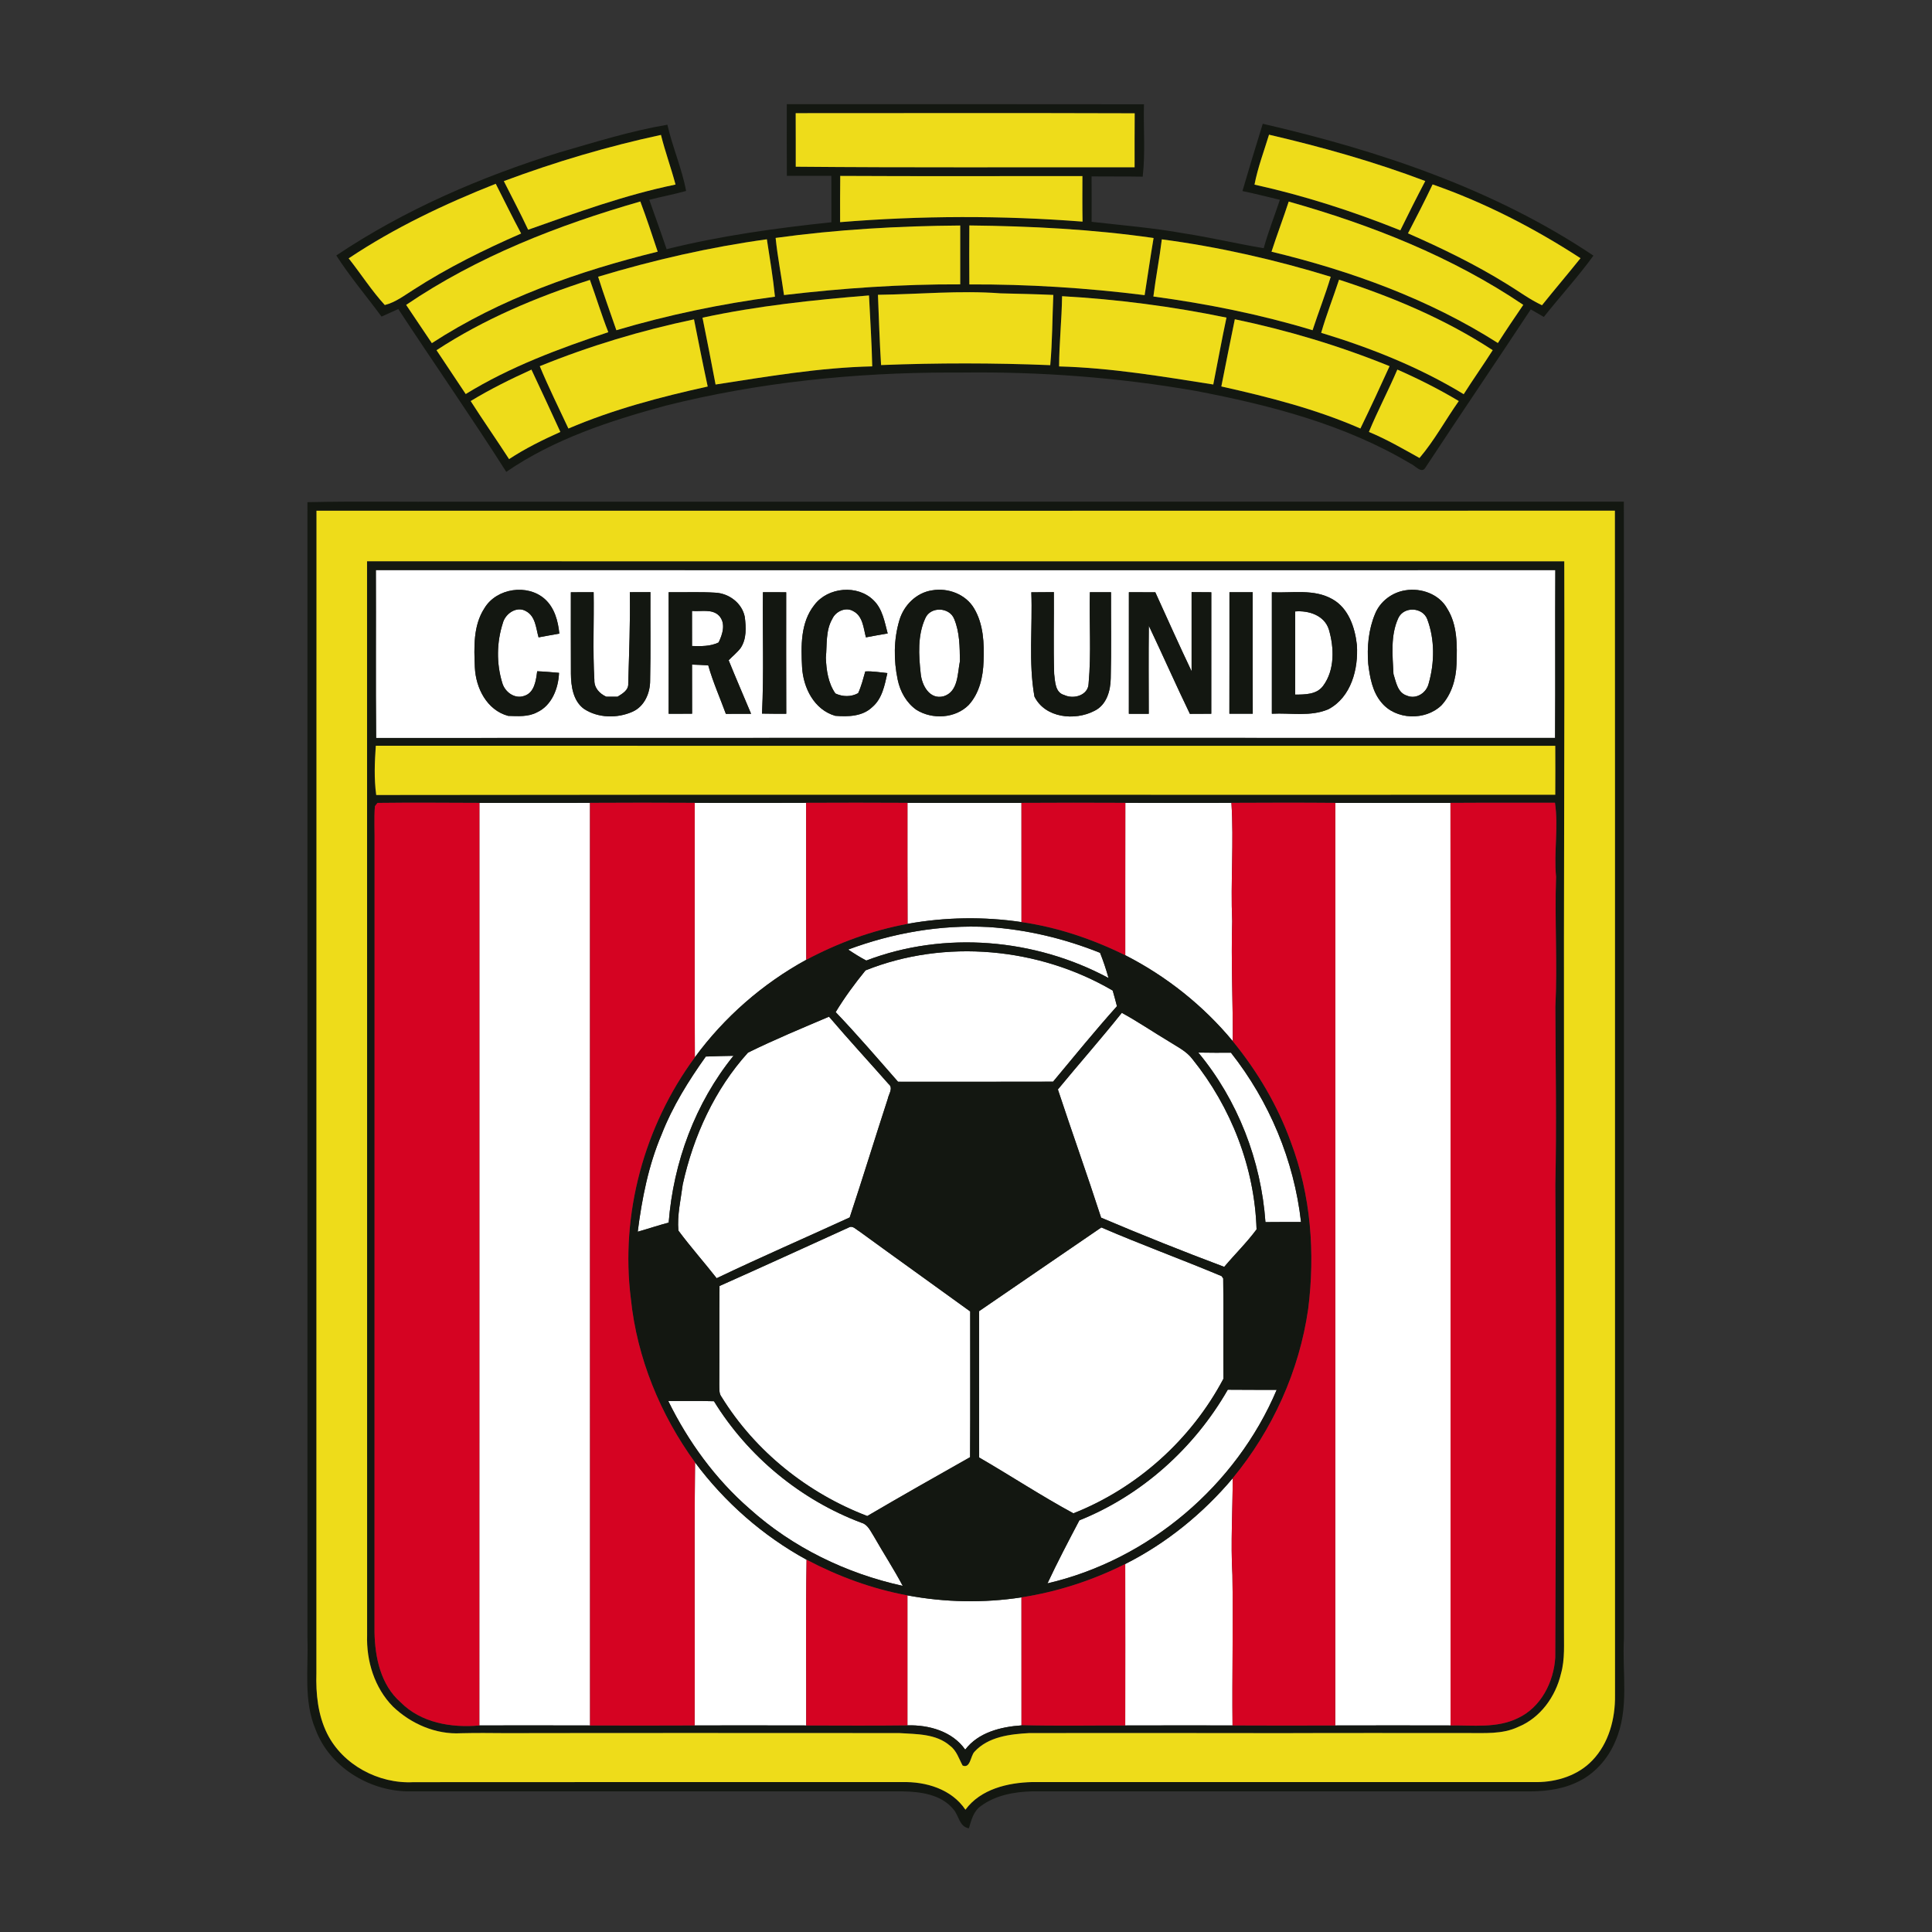
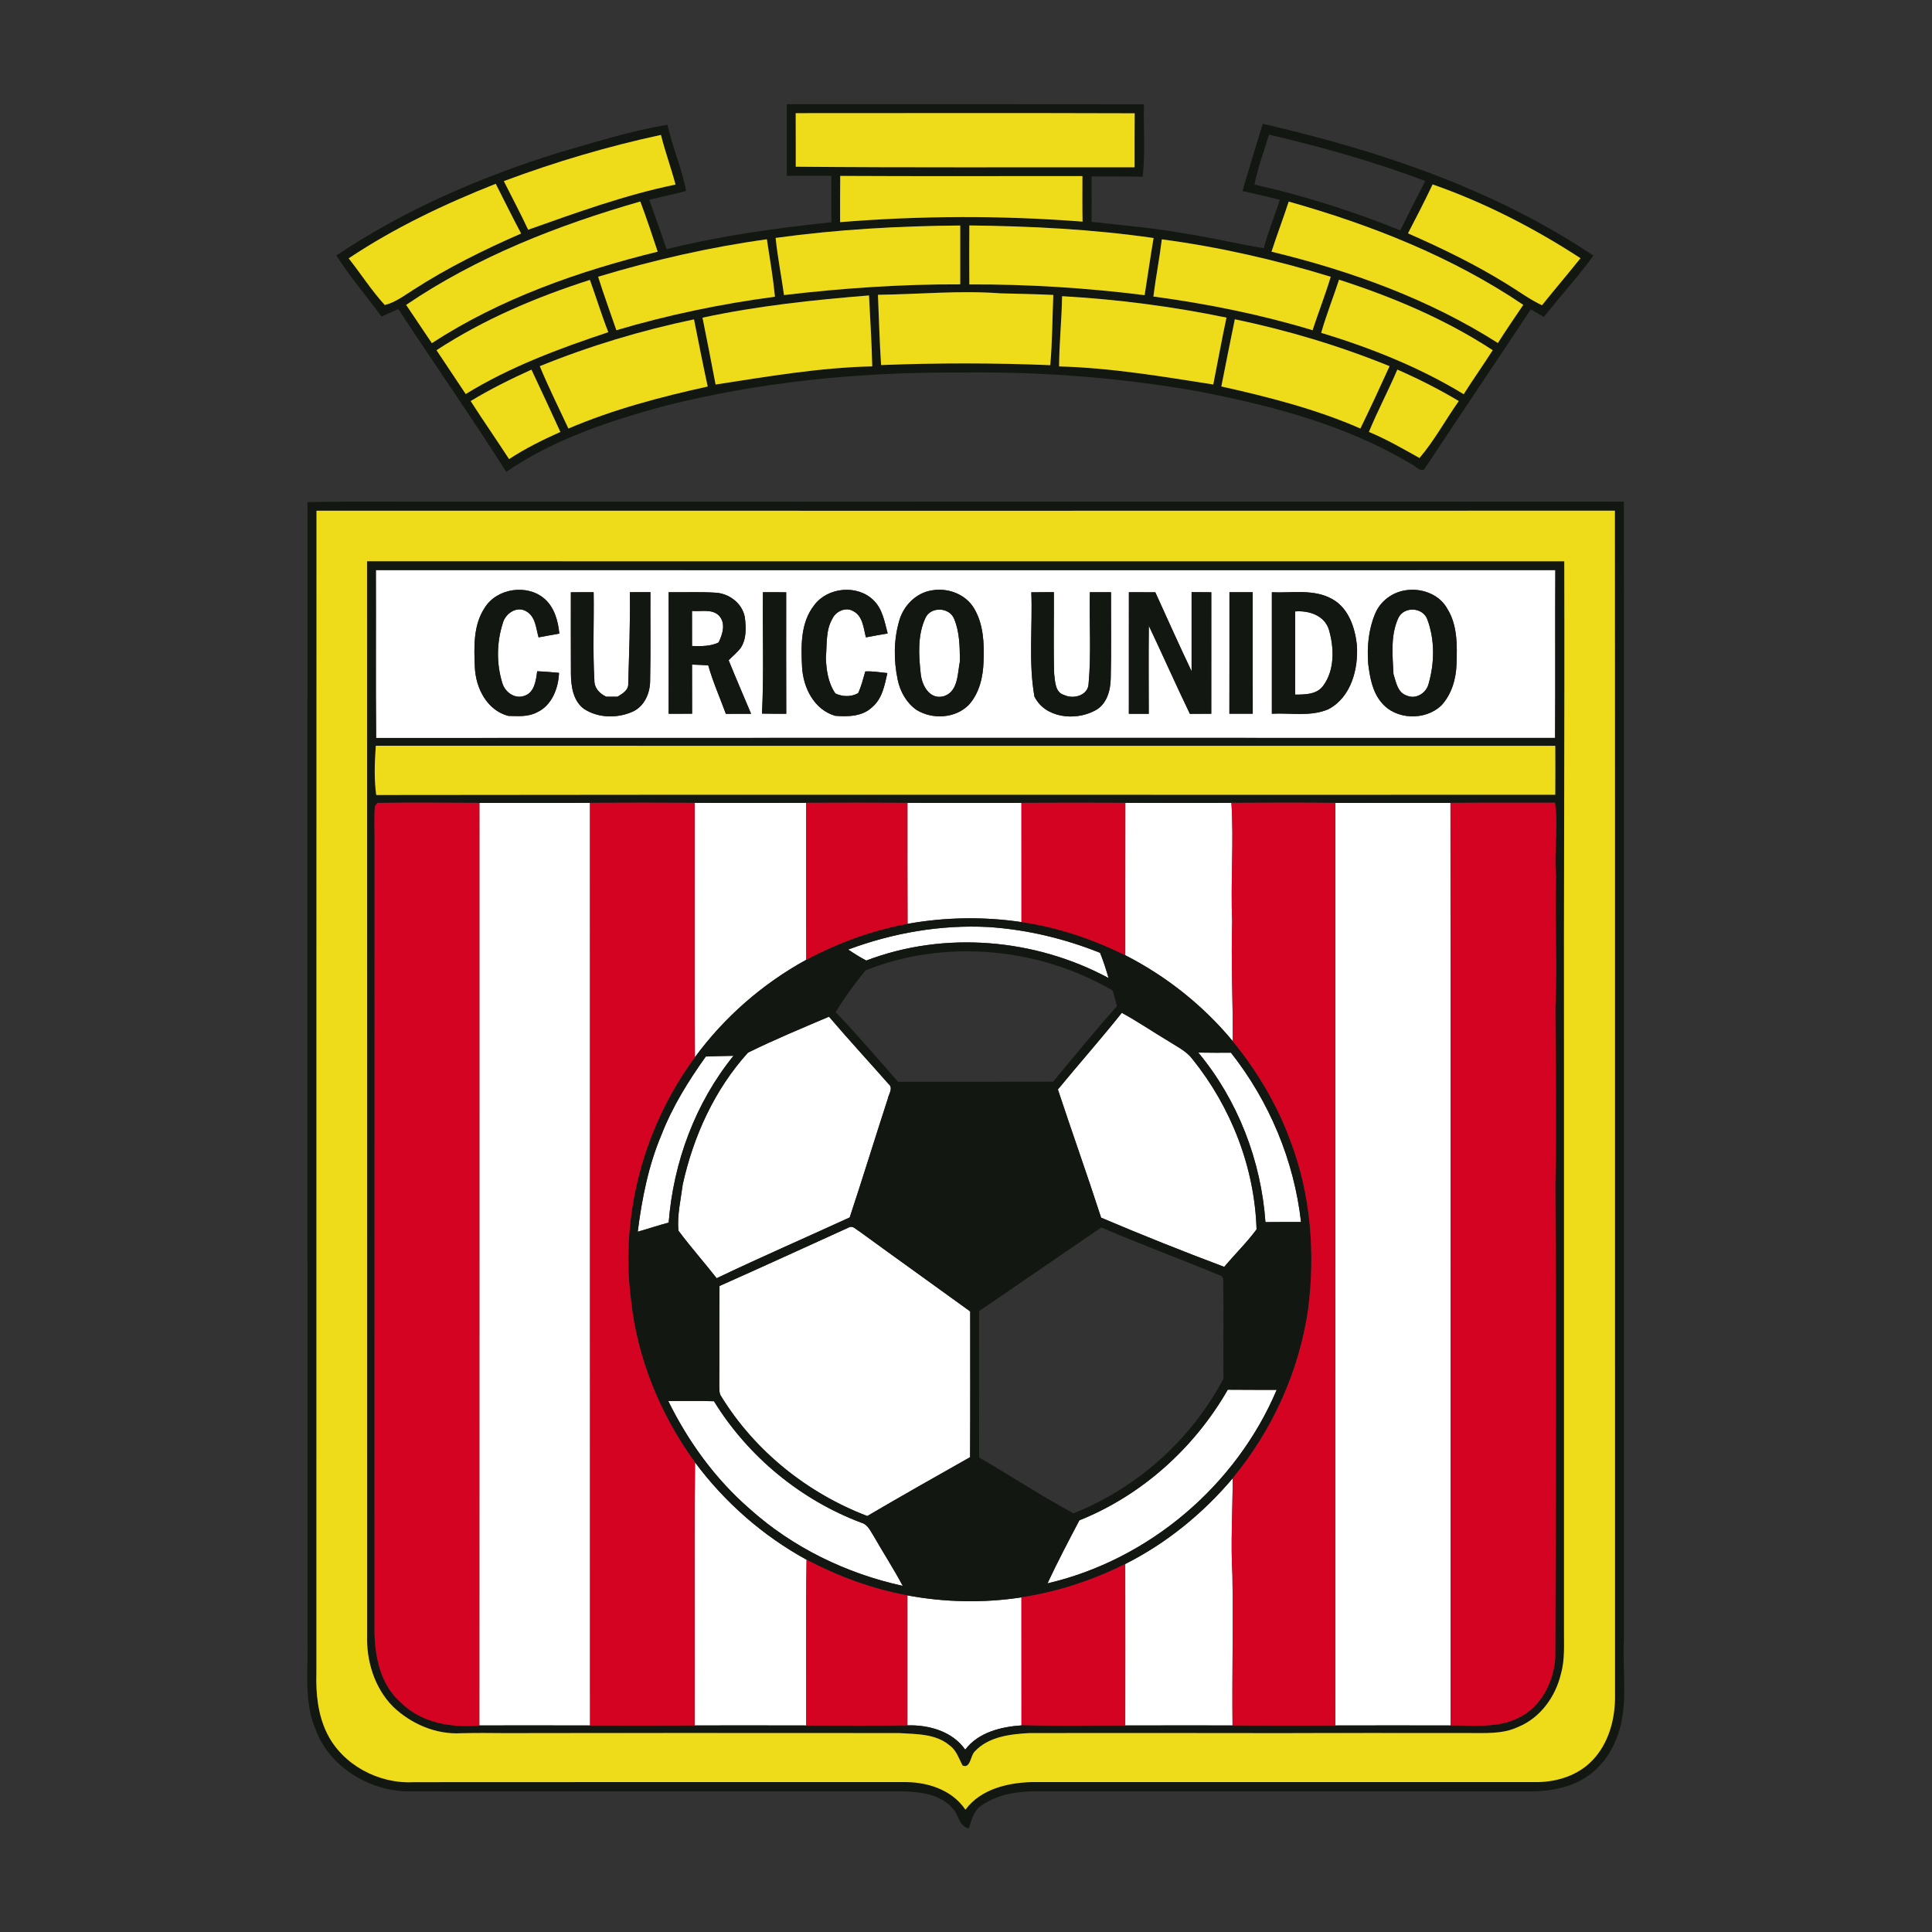
<svg xmlns="http://www.w3.org/2000/svg" xmlns:ns1="http://sodipodi.sourceforge.net/DTD/sodipodi-0.dtd" xmlns:ns2="http://www.inkscape.org/namespaces/inkscape" version="1.1" id="svg2" width="1440" height="1440" viewBox="0 0 1440 1440" ns1:docname="Curico Unido.ai">
  <rect x="0" y="0" width="1440" height="1440" fill="#333333" stroke="none" />
  <defs id="defs6">
    <clipPath clipPathUnits="userSpaceOnUse" id="clipPath16">
      <path d="M 0,1080 H 1080 V 0 H 0 Z" id="path14" />
    </clipPath>
  </defs>
  <ns1:namedview id="namedview4" pagecolor="#ffffff" bordercolor="#000000" borderopacity="0.25" ns2:showpageshadow="2" ns2:pageopacity="0.0" ns2:pagecheckerboard="0" ns2:deskcolor="#d1d1d1" />
  <g id="g8" ns2:groupmode="layer" ns2:label="Curico Unido" transform="matrix(1.333,0,0,-1.333,0,1440)">
    <g id="g10">
      <g id="g12" clip-path="url(#clipPath16)">
        <g id="g18" transform="translate(814.414,708.932)">
          <path d="m 0,0 c -0.266,-8.269 -2.715,-16.841 -8.411,-23.016 -9.015,-8.748 -25.642,-8.269 -33.628,1.632 -5.039,5.981 -6.406,14.02 -7.346,21.543 -0.728,9.423 0.159,19.183 3.851,27.966 2.839,6.975 9.494,11.979 16.91,13.133 C -19.75,42.73 -9.671,39.128 -5.181,31 0.585,21.774 0.355,10.469 0,0 m -71.584,-25.199 c -9.956,-4.33 -21.171,-1.97 -31.676,-2.538 0.036,22.644 0.017,45.269 0,67.912 11.286,-0.532 23.601,2.023 33.893,-3.886 9.015,-5.057 12.583,-15.847 13.647,-25.535 0.905,-13.416 -3.159,-29.191 -15.864,-35.953 m -55.42,-2.538 c 0.089,22.644 0,45.287 0.036,67.93 4.33,0.018 8.641,0.018 12.99,0 0.035,-22.643 -0.054,-45.286 0.035,-67.93 -4.365,-0.017 -8.713,-0.034 -13.061,0 m -10.132,-0.017 c -3.993,0 -7.986,-0.017 -11.961,-0.053 -7.878,16.308 -15.171,32.882 -22.945,49.243 -0.194,-16.414 -0.071,-32.83 -0.052,-49.225 -3.727,0.018 -7.418,0.018 -11.126,0.018 0.034,22.66 0,45.321 0.016,67.982 4.916,0 9.849,0 14.783,-0.053 6.726,-14.748 13.309,-29.529 20.282,-44.152 0.019,14.748 -0.017,29.494 0,44.24 3.674,-0.018 7.33,-0.035 11.021,-0.071 -0.036,-22.643 -0.036,-45.286 -0.018,-67.929 m -56.218,19.822 c -0.089,-6.992 -2.324,-14.924 -9.12,-18.207 -10.949,-5.696 -27.595,-4.028 -33.539,8.021 -3.39,19.218 -0.994,38.862 -1.739,58.276 4.188,0.035 8.394,0.053 12.599,0.088 0.125,-15.243 -0.302,-30.505 0.178,-45.747 0.549,-4.259 0.496,-10.417 5.643,-11.783 5.217,-2.521 13.433,-0.196 13.61,6.441 1.561,16.948 0.284,34.036 0.71,51.054 h 11.818 c -0.053,-16.06 0.249,-32.102 -0.16,-48.143 m -71.104,9.511 c -0.25,-8.695 -2.325,-17.922 -8.377,-24.488 -7.506,-7.489 -20.265,-8.182 -29.103,-2.698 -5.624,3.904 -9.156,10.256 -10.522,16.858 -2.307,10.932 -2.272,22.484 0.923,33.237 2.449,8.395 9.528,15.51 18.365,16.77 8.838,1.525 18.686,-2.166 23.372,-10.026 5.323,-8.873 5.731,-19.591 5.342,-29.653 m -82.855,-17.993 c 4.118,-1.9 8.679,-2.023 12.724,0.159 1.792,3.886 2.822,8.038 3.994,12.155 4.115,0.249 8.232,-0.532 12.35,-0.922 -1.526,-6.797 -2.858,-14.285 -8.465,-19.024 -5.519,-5.288 -13.558,-5.411 -20.69,-4.862 -11.784,3.408 -17.852,15.633 -18.527,27.115 -0.621,11.801 -0.94,25.056 6.85,34.834 7.577,10.08 24.239,11.57 33.201,2.555 4.969,-4.862 6.069,-12.013 7.808,-18.454 -4.081,-0.658 -8.127,-1.437 -12.173,-2.183 -1.367,5.199 -1.686,11.925 -7.099,14.675 -4.151,2.485 -9.795,-0.124 -11.677,-4.311 -3.832,-6.602 -2.909,-14.446 -3.619,-21.738 0.267,-6.992 1.259,-14.091 5.323,-19.999 m -41.027,-11.251 c 1.118,22.59 0.232,45.251 0.516,67.876 4.329,0 8.677,0 13.006,-0.036 0,-22.643 -0.052,-45.286 0.036,-67.929 -4.524,-0.017 -9.05,0 -13.558,0.089 m -20.211,-0.142 c -3.301,9.032 -7.24,17.851 -9.849,27.114 -3.017,0.196 -6.052,0.32 -9.068,0.427 0.017,-9.157 0,-18.314 0.036,-27.471 -4.383,-0.017 -8.749,-0.017 -13.115,-0.017 0.055,22.643 0.036,45.304 0,67.965 8.696,-0.143 17.409,0.283 26.103,-0.266 7.649,-0.373 14.961,-5.839 16.469,-13.54 0.745,-5.821 1.1,-12.387 -2.377,-17.479 -1.936,-2.52 -4.455,-4.49 -6.638,-6.779 4.064,-10.026 8.358,-19.946 12.547,-29.918 -4.704,0.017 -9.405,0.017 -14.108,-0.036 m -42.34,18.828 c 0.071,-7.081 -3.125,-14.711 -9.938,-17.675 -8.465,-3.744 -19.129,-3.567 -26.991,1.58 -6.139,4.454 -7.311,12.652 -7.364,19.732 -0.089,15.173 -0.018,30.345 -0.036,45.517 4.241,0.036 8.5,0.036 12.741,0.036 0.266,-16.361 -0.549,-32.776 0.408,-49.102 -0.142,-4.401 2.839,-7.559 6.62,-9.316 1.579,0 4.737,-0.018 6.334,-0.018 2.733,1.722 6.264,3.639 5.981,7.418 0.479,17 1.188,34 0.888,51.018 3.832,0 7.665,0.017 11.517,0.035 -0.089,-16.415 0.194,-32.829 -0.16,-49.225 m -82.73,-1.349 c 1.384,-5.182 6.921,-9.352 12.316,-7.435 5.784,1.775 6.583,8.677 7.257,13.769 4.064,-0.159 8.127,-0.532 12.21,-0.887 -0.338,-8.606 -3.994,-18.224 -12.281,-22.057 -4.968,-2.661 -10.735,-2.148 -16.165,-2.006 -11.907,3.23 -18.101,15.564 -18.616,27.133 -0.461,11.163 -0.993,23.354 5.377,33.096 6.743,11.215 24.063,13.77 33.787,5.057 5.413,-4.88 7.383,-12.279 8.075,-19.289 -3.887,-0.656 -7.737,-1.384 -11.605,-2.094 -1.473,5.093 -1.669,11.659 -6.868,14.551 -5.217,3.23 -11.765,-1.206 -13.131,-6.601 -3.444,-10.665 -3.621,-22.501 -0.356,-33.237 M 55.241,52.579 c -219.828,-0.036 -439.66,-0.053 -659.488,0.018 0.124,-31.302 -0.143,-62.588 0.142,-93.89 219.741,0.087 439.482,0.07 659.204,0.017 0.213,31.285 -0.035,62.571 0.142,93.855" style="fill:#ffffff;fill-opacity:1;fill-rule:nonzero;stroke:none" id="path20" />
        </g>
        <g id="g22" transform="translate(517.393,734.609)">
          <path d="m 0,0 c -4.419,-9.583 -3.71,-20.709 -2.591,-30.948 0.621,-6.549 4.969,-14.835 12.883,-12.688 8.181,2.591 7.665,12.741 9.051,19.573 -0.089,7.915 -0.108,16.255 -3.23,23.672 C 13.486,6.264 2.875,6.654 0,0" style="fill:#ffffff;fill-opacity:1;fill-rule:nonzero;stroke:none" id="path24" />
        </g>
        <g id="g26" transform="translate(781.87,734.698)">
          <path d="m 0,0 c -4.489,-9.743 -3.212,-20.922 -2.715,-31.321 1.419,-4.436 2.289,-10.469 7.507,-12.067 5.234,-2.271 11.037,1.598 12.207,6.886 3.284,11.605 3.443,24.506 -0.833,35.863 C 13.575,6.158 3.087,6.619 0,0" style="fill:#ffffff;fill-opacity:1;fill-rule:nonzero;stroke:none" id="path28" />
        </g>
        <g id="g30" transform="translate(386.928,738.673)">
          <path d="m 0,0 c 0.036,-6.53 0.036,-13.079 0.019,-19.609 5.039,-0.141 10.203,-0.284 14.852,1.97 2.236,4.578 4.187,10.753 0.23,14.994 C 11.181,1.33 4.987,-0.498 0,0" style="fill:#ffffff;fill-opacity:1;fill-rule:nonzero;stroke:none" id="path32" />
        </g>
        <g id="g34" transform="translate(724.197,738.389)">
          <path d="m 0,0 c 0.019,-15.509 0.036,-31.001 -0.017,-46.511 5.536,0.053 12.03,-0.034 15.669,4.934 6.566,8.89 6.158,21.312 3.176,31.479 C 16.326,-2.164 7.56,0.621 0,0" style="fill:#ffffff;fill-opacity:1;fill-rule:nonzero;stroke:none" id="path36" />
        </g>
        <g id="g38" transform="translate(268.053,631.349)">
          <path d="m 0,0 c -0.036,-171.953 0.036,-343.905 -0.036,-515.858 20.639,0.018 41.276,0.053 61.914,-0.017 -0.071,171.952 0.017,343.922 -0.036,515.894 C 41.222,-0.07 20.603,-0.053 0,0" style="fill:#ffffff;fill-opacity:1;fill-rule:nonzero;stroke:none" id="path40" />
        </g>
        <g id="g42" transform="translate(450.741,631.385)">
          <path d="m 0,0 c -20.762,-0.124 -41.525,-0.072 -62.286,-0.018 0.017,-47.434 -0.125,-94.849 0.07,-142.283 16.45,22.431 37.904,41.17 62.305,54.532 C -0.053,-58.507 0.106,-29.262 0,0" style="fill:#ffffff;fill-opacity:1;fill-rule:nonzero;stroke:none" id="path44" />
        </g>
        <g id="g46" transform="translate(571.161,564.697)">
          <path d="m 0,0 c -0.036,22.218 0.017,44.434 -0.019,66.652 -21.258,-0.07 -42.499,-0.053 -63.741,0.017 0.019,-22.554 -0.053,-45.108 0.055,-67.663 C -42.732,2.787 -21.082,3.123 0,0" style="fill:#ffffff;fill-opacity:1;fill-rule:nonzero;stroke:none" id="path48" />
        </g>
        <g id="g50" transform="translate(688.547,631.367)">
          <path d="m 0,0 c -19.768,-0.072 -39.555,-0.089 -59.322,0 -0.072,-28.41 0,-56.822 -0.036,-85.213 23.016,-11.748 43.672,-28.18 60.139,-48.09 0.053,22.376 -1.011,44.754 -0.355,67.13 C -0.515,-44.098 1.402,-22.04 0,0" style="fill:#ffffff;fill-opacity:1;fill-rule:nonzero;stroke:none" id="path52" />
        </g>
        <g id="g54" transform="translate(811.025,631.349)">
          <path d="m 0,0 c -21.473,-0.07 -42.926,-0.036 -64.38,0 -0.053,-171.953 0.035,-343.923 -0.036,-515.875 21.49,0.035 42.979,0.07 64.469,0 C 0,-343.923 0.142,-171.953 0,0" style="fill:#ffffff;fill-opacity:1;fill-rule:nonzero;stroke:none" id="path56" />
        </g>
        <g id="g58" transform="translate(484.386,543.19)">
          <path d="m 0,0 c 43.743,16.716 94.37,12.315 135.45,-9.777 -1.33,4.773 -2.91,9.492 -4.737,14.089 C 110.748,12.297 89.667,17.355 68.195,18.739 41.542,20.124 14.835,15.439 -10.133,6.14 -6.849,3.939 -3.514,1.828 0,0" style="fill:#ffffff;fill-opacity:1;fill-rule:nonzero;stroke:none" id="path60" />
        </g>
        <g id="g62" transform="translate(502.132,475.42)">
-           <path d="m 0,0 c 28.889,0.018 57.779,-0.071 86.687,0.036 11.782,14.16 23.423,28.463 35.721,42.198 -0.728,2.946 -1.562,5.838 -2.379,8.748 C 78.808,75.116 26.281,80.049 -18.171,62.269 -24.205,54.886 -29.918,47.096 -34.87,38.934 -22.839,26.334 -11.481,13.096 0,0" style="fill:#ffffff;fill-opacity:1;fill-rule:nonzero;stroke:none" id="path64" />
-         </g>
+           </g>
        <g id="g66" transform="translate(591.515,471.108)">
          <path d="m 0,0 c 7.896,-23.956 16.414,-47.7 24.169,-71.692 22.731,-9.652 45.713,-18.827 68.834,-27.504 5.945,7.062 12.6,13.539 18.082,20.956 -1.046,34.498 -14.197,68.303 -35.792,95.134 -3.336,4.507 -8.5,6.92 -13.077,9.866 C 53.343,32.048 44.807,37.904 35.739,42.837 24.152,28.304 11.818,14.356 0,0" style="fill:#ffffff;fill-opacity:1;fill-rule:nonzero;stroke:none" id="path68" />
        </g>
        <g id="g70" transform="translate(418.231,491.693)">
          <path d="m 0,0 c -18.633,-20.584 -30.54,-46.724 -36.485,-73.714 -1.1,-8.535 -3.176,-17.142 -2.43,-25.784 6.796,-9.139 14.373,-17.674 21.401,-26.636 24.595,11.766 49.615,22.608 74.389,33.983 7.31,22.039 14.089,44.257 21.293,66.332 0.479,2.644 3.248,6.016 0.444,8.269 C 67.539,-4.968 56.164,7.347 45.304,20.106 30.114,13.629 14.799,7.311 0,0" style="fill:#ffffff;fill-opacity:1;fill-rule:nonzero;stroke:none" id="path72" />
        </g>
        <g id="g74" transform="translate(670.021,491.728)">
          <path d="m 0,0 c 22.11,-26.618 35.1,-60.352 37.549,-94.796 6.637,0.089 13.256,0.036 19.893,0.072 C 53.573,-60.316 39.696,-27.257 18.278,-0.089 12.192,-0.089 6.086,-0.124 0,0" style="fill:#ffffff;fill-opacity:1;fill-rule:nonzero;stroke:none" id="path76" />
        </g>
        <g id="g78" transform="translate(356.584,391.556)">
          <path d="M 0,0 C 5.784,1.632 11.481,3.585 17.303,5.093 19.946,38.844 32.172,71.958 53.537,98.362 48.373,98.256 43.21,98.185 38.064,97.954 28.374,84.344 19.448,70.059 13.362,54.424 6.016,37.141 2.342,18.561 0,0" style="fill:#ffffff;fill-opacity:1;fill-rule:nonzero;stroke:none" id="path80" />
        </g>
        <g id="g82" transform="translate(403.467,299.173)">
          <path d="m 0,0 c 18.811,-30.433 48.107,-53.841 81.468,-66.582 19.041,11.181 38.261,22.041 57.479,32.901 0.177,27.168 0.034,54.336 0.07,81.487 -20.673,15.012 -41.47,29.813 -62.09,44.86 -1.757,0.958 -3.62,3.39 -5.821,2.077 C 47.044,83.811 22.998,72.791 -1.153,62.038 -1.33,43.619 -1.153,25.216 -1.277,6.796 -1.172,4.507 -1.543,1.951 0,0" style="fill:#ffffff;fill-opacity:1;fill-rule:nonzero;stroke:none" id="path84" />
        </g>
        <g id="g86" transform="translate(683.951,365.452)">
-           <path d="m 0,0 -0.906,1.277 c -22.269,9.353 -45.037,17.622 -67.237,27.222 -22.819,-15.545 -45.552,-31.249 -68.355,-46.812 0.053,-27.257 -0.053,-54.531 0.036,-81.807 17.656,-10.238 34.799,-21.524 52.703,-31.231 35.723,14.126 65.943,41.347 83.901,75.276 C -0.053,-37.389 0.302,-18.686 0,0" style="fill:#ffffff;fill-opacity:1;fill-rule:nonzero;stroke:none" id="path88" />
-         </g>
+           </g>
        <g id="g90" transform="translate(603.529,230.179)">
          <path d="M 0,0 C -6.122,-11.641 -12.262,-23.318 -17.835,-35.242 38.826,-22.075 87.679,19.448 110.323,72.952 101.201,73.023 92.081,72.916 82.977,73.04 64.291,40.477 34.922,14.001 0,0" style="fill:#ffffff;fill-opacity:1;fill-rule:nonzero;stroke:none" id="path92" />
        </g>
        <g id="g94" transform="translate(481.654,228.831)">
          <path d="m 0,0 c -33.946,12.741 -63.439,37.087 -82.445,67.946 -8.517,0.266 -17.036,0.089 -25.554,0.124 C -96.854,45.356 -81.7,24.488 -62.57,7.843 -38.489,-13.824 -8.465,-28.376 23.105,-35.296 18.118,-25.873 12.28,-16.947 7.009,-7.685 5.109,-4.792 3.673,-1.012 0,0" style="fill:#ffffff;fill-opacity:1;fill-rule:nonzero;stroke:none" id="path96" />
        </g>
        <g id="g98" transform="translate(388.632,262.565)">
          <path d="m 0,0 c -0.479,-49.03 -0.036,-98.062 -0.213,-147.073 20.78,0.034 41.577,0.034 62.375,-0.019 0.089,30.895 -0.301,61.79 0.196,92.684 C 37.958,-41.063 16.609,-22.307 0,0" style="fill:#ffffff;fill-opacity:1;fill-rule:nonzero;stroke:none" id="path100" />
        </g>
        <g id="g102" transform="translate(689.097,199.675)">
          <path d="M 0,0 C -1.012,18.011 0.159,36.023 0.159,54.034 -16.486,34.319 -36.857,17.709 -59.926,6.087 c 0.053,-30.097 0.035,-60.193 0,-90.289 19.999,0.053 39.997,0.053 59.998,0.019 C -0.23,-56.147 0.479,-28.055 0,0" style="fill:#ffffff;fill-opacity:1;fill-rule:nonzero;stroke:none" id="path104" />
        </g>
        <g id="g106" transform="translate(507.384,188.212)">
          <path d="m 0,0 c 0,-24.223 0.017,-48.445 0,-72.667 12.013,0.319 25.074,-3.284 32.314,-13.576 7.347,9.654 19.946,12.777 31.463,13.557 v 0.143 C 63.741,-48.73 63.795,-24.915 63.759,-1.1 42.625,-4.348 21.028,-3.922 0,0" style="fill:#ffffff;fill-opacity:1;fill-rule:nonzero;stroke:none" id="path108" />
        </g>
        <g id="g110" transform="translate(263.173,856.024)">
          <path d="m 0,0 c 6.992,-10.932 14.428,-21.561 21.473,-32.457 9.049,5.962 18.809,10.754 28.676,15.19 C 44.86,-5.608 39.395,5.962 33.982,17.568 22.377,12.28 10.913,6.636 0,0 m 518.147,17.603 c -5.022,-11.747 -11.02,-23.051 -15.899,-34.87 9.83,-4.063 19.022,-9.405 28.285,-14.569 8.341,9.778 14.534,21.312 21.969,31.836 -11.056,6.619 -22.572,12.422 -34.355,17.603 M 427.273,45.73 c -2.591,-12.511 -5.058,-25.039 -7.542,-37.568 26.44,-5.909 52.863,-12.635 77.76,-23.512 5.608,11.535 11.021,23.176 16.309,34.851 -27.95,11.375 -56.981,20.071 -86.527,26.229 M 38.65,19.501 C 43.53,7.684 49.26,-3.781 54.656,-15.368 79.659,-4.685 106.046,2.289 132.54,8.126 129.843,20.603 127.359,33.148 124.874,45.677 95.453,39.519 66.527,30.823 38.65,19.501 M 330.685,58.63 c -0.177,-13.113 -1.615,-26.156 -1.668,-39.27 28.978,-0.763 57.619,-5.625 86.206,-10.098 2.485,12.458 4.721,24.968 7.383,37.391 -30.274,6.246 -61.062,10.256 -91.921,11.977 M 129.63,46.617 c 2.555,-12.44 4.915,-24.914 7.311,-37.372 29.05,4.471 58.134,9.477 87.591,10.15 -0.266,13.239 -1.171,26.441 -1.81,39.661 -31.196,-2.538 -62.446,-5.838 -93.092,-12.439 m 98.096,12.794 c 0.551,-13.096 0.906,-26.21 1.757,-39.287 31.517,1.241 63.085,1.224 94.584,-0.055 1.206,13.062 1.134,26.193 1.72,39.271 -9.831,0.444 -19.68,0.639 -29.511,0.887 -22.837,1.721 -45.693,-0.532 -68.55,-0.816 m 257.822,8.447 c -3.247,-9.938 -7.097,-19.662 -9.99,-29.707 27.701,-8.411 54.905,-19.216 79.695,-34.319 5.252,8.305 10.948,16.326 16.219,24.614 -26.477,17.337 -55.898,29.705 -85.924,39.412 M -19.093,28.427 C -13.682,20.229 -8.18,12.101 -2.768,3.921 22.022,19.182 49.456,29.35 76.961,38.508 73.182,48.126 70.182,58.026 66.669,67.733 36.68,58.115 7.328,45.713 -19.093,28.427 m 90.358,41.081 c 3.159,-10.043 6.779,-19.929 10.204,-29.901 28.996,8.607 58.702,14.764 88.673,18.74 -1.064,10.753 -2.891,21.419 -4.525,32.102 C 133.659,86.047 102.143,78.825 71.265,69.508 M 386.459,90.413 C 385.164,79.73 383.07,69.135 381.738,58.452 411.816,54.407 441.7,48.409 470.749,39.607 c 3.266,10.008 7.134,19.804 10.15,29.883 -30.858,9.476 -62.446,16.681 -94.44,20.923 m -107.626,7.771 c -0.071,-11.001 -0.089,-21.986 0,-32.97 32.758,0.142 65.499,-1.934 98.007,-5.998 1.687,10.647 3.213,21.312 5.005,31.942 -34.107,4.915 -68.586,6.654 -103.012,7.026 M 170.515,91.211 c 1.101,-10.718 3.213,-21.295 4.685,-31.942 32.705,3.851 65.605,6.122 98.539,5.981 -0.034,10.966 0,21.933 0,32.899 -34.497,-0.248 -69.029,-2.218 -103.224,-6.938 m 286.889,20.318 c -3.052,-9.387 -6.583,-18.615 -9.618,-28.02 44.328,-10.701 87.964,-26.459 126.578,-51.052 4.596,7.204 9.388,14.266 14.197,21.329 -39.821,26.901 -85.055,44.753 -131.157,57.743 M -36.076,53.768 c 4.827,-7.098 9.529,-14.285 14.373,-21.383 38.331,24.933 82.108,40.264 126.276,51.142 -3.123,9.387 -6.228,18.793 -9.707,28.055 C 48.906,98.379 3.656,80.74 -36.076,53.768 m 573.938,67.361 c -4.365,-9.228 -9.068,-18.295 -13.77,-27.363 19.04,-8.34 37.78,-17.443 55.454,-28.428 6.477,-3.939 12.581,-8.535 19.484,-11.765 7.081,8.837 14.445,17.443 21.526,26.299 C 594.7,96.694 567,110.961 537.862,121.129 M -68.212,79.783 c 6.831,-8.624 12.775,-17.993 20.193,-26.087 5.98,1.492 10.913,5.343 16.042,8.554 19.059,12.298 39.43,22.36 60.193,31.427 -4.916,9.175 -9.477,18.526 -14.197,27.808 -28.605,-11.322 -56.59,-24.578 -82.231,-41.702 m 274.856,46.102 c -0.123,-8.624 -0.07,-17.23 -0.07,-25.855 45.073,3.673 90.466,3.797 135.556,0.301 -0.16,8.483 -0.088,16.965 -0.07,25.466 -45.145,0.018 -90.288,-0.161 -135.416,0.088 m 231.631,-4.862 c 27.843,-6.158 55.082,-14.941 81.54,-25.571 4.526,9.245 9.156,18.455 13.948,27.577 -28.429,10.753 -57.761,19.023 -87.361,25.908 -2.838,-9.264 -6.282,-18.385 -8.127,-27.914 m -419.731,1.952 c 4.525,-9.068 9.317,-17.994 13.593,-27.185 27.079,9.581 54.195,19.465 82.409,25.268 -2.484,9.334 -5.82,18.385 -8.145,27.754 -29.848,-6.424 -59.252,-15.154 -87.857,-25.837 m 163.186,37.993 c 0.071,-9.973 0.017,-19.946 0.036,-29.936 63.138,-0.586 126.311,-0.232 189.467,-0.319 0.018,10.06 -0.053,20.122 0.054,30.184 -63.174,0.213 -126.365,0.089 -189.557,0.071 m -4.968,5.021 c 66.563,-0.036 133.143,0.072 199.706,-0.053 -0.373,-13.486 0.834,-27.061 -0.709,-40.477 -9.548,0.177 -19.077,0.035 -28.589,0.143 0.054,-8.466 0.054,-16.93 0.018,-25.395 17.32,-1.97 34.71,-3.389 51.887,-6.494 14.871,-2.272 29.51,-5.802 44.346,-8.252 2.52,9.193 6.051,18.048 9.051,27.062 -6.992,1.615 -13.914,3.478 -20.94,4.881 3.673,12.581 7.471,25.109 11.358,37.636 C 507.73,140.082 572.146,118.627 627.795,81.309 619.154,69.42 609.198,58.56 600.06,47.043 c -2.449,1.402 -4.881,2.804 -7.311,4.205 -19.502,-29.545 -39.413,-58.825 -58.861,-88.389 -2.13,-3.834 -5.821,1.171 -8.341,2.129 -36.68,21.933 -78.736,32.794 -120.367,40.725 -42.998,7.507 -86.705,10.771 -130.34,10.24 -2.288,0.018 -4.56,0.018 -6.831,0 C 214.541,15.917 160.88,10.452 108.975,-2.592 77.938,-11.02 46.653,-21.224 19.91,-39.591 0.355,-8.892 -20.478,20.993 -40.46,51.443 c -3.123,-1.402 -6.246,-2.804 -9.369,-4.223 -8.429,11.41 -17.639,22.27 -25.305,34.178 38.189,25.588 80.76,43.919 124.538,57.565 20.033,5.751 40.015,12.085 60.599,15.545 2.804,-12.528 8.111,-24.399 10.452,-37.034 -6.796,-1.881 -13.735,-3.23 -20.584,-4.933 3.212,-9.21 6.583,-18.367 9.688,-27.63 30.239,7.542 61.187,11.766 92.135,15.066 -0.035,8.66 -0.018,17.302 -0.018,25.961 -8.305,-0.036 -16.592,-0.017 -24.878,-0.017 -0.107,13.344 -0.036,26.706 -0.036,40.068" style="fill:#131711;fill-opacity:1;fill-rule:nonzero;stroke:none" id="path112" />
        </g>
        <g id="g114" transform="translate(176.913,144.682)">
          <path d="m 0,0 c -0.338,-11.482 0.851,-23.335 6.015,-33.751 8.767,-17.569 28.836,-28.18 48.214,-27.151 91.087,0.088 182.193,0.035 273.279,0.035 13.292,0.374 27.648,-3.904 35.402,-15.438 8.447,11.534 23.654,15.119 37.212,15.455 94.103,-0.017 188.207,0.019 282.31,-0.017 11.322,0.072 23.034,3.762 30.984,12.103 9.246,9.582 12.848,23.299 12.706,36.325 -0.088,220.823 0.071,441.646 -0.071,662.487 C 484.04,649.977 242.046,649.995 0.053,650.031 -0.036,433.342 0.07,216.671 0,0 m -5.005,654.804 c 27.453,0.603 54.922,0.106 82.375,0.266 217.894,0.018 435.79,-0.018 653.685,0.018 0.124,-72.312 0,-144.607 0.054,-216.919 -0.036,-139.533 -0.036,-279.082 0,-418.613 -1.1,-19.148 3.194,-39.378 -4.774,-57.514 -4.188,-10.079 -11.96,-18.809 -22.04,-23.228 -9.032,-4.205 -19.182,-5.022 -29.013,-4.879 -91.655,0.07 -183.293,0 -274.947,0.034 -9.973,-0.23 -20.478,-2.128 -28.676,-8.127 -4.188,-2.839 -5.483,-7.968 -6.815,-12.546 -5.413,0.887 -5.554,7.117 -8.643,10.612 -6.83,8.358 -18.401,9.884 -28.534,10.044 -92.311,0.036 -184.622,0.017 -276.934,0 -21.719,0.461 -43.494,13.877 -51.213,34.639 -6.796,16.095 -3.957,33.858 -4.525,50.805 0,139.638 0.018,279.294 -0.017,418.95 0.017,72.152 0,144.305 0.017,216.458" style="fill:#131711;fill-opacity:1;fill-rule:nonzero;stroke:none" id="path116" />
        </g>
        <g id="g118" transform="translate(209.635,629.486)">
          <path d="m 0,0 c -0.568,-7.187 -0.071,-14.428 -0.195,-21.633 -0.035,-146.735 0,-293.453 -0.035,-440.173 0.248,-14.108 3.46,-29.493 14.569,-39.2 11.409,-11.569 28.445,-14.409 44.043,-12.989 20.639,0.018 41.276,0.054 61.914,-0.018 19.502,-0.053 38.987,-0.089 58.488,0.018 20.781,0.035 41.578,0.035 62.375,-0.018 18.863,-0.017 37.727,-0.177 56.59,0.072 12.014,0.318 25.074,-3.283 32.315,-13.575 7.346,9.652 19.946,12.776 31.463,13.556 v 0.142 c 19.324,-0.532 38.684,-0.142 58.009,-0.195 19.999,0.053 39.998,0.053 59.997,0.018 19.147,-0.107 38.295,-0.071 57.442,-0.018 21.489,0.036 42.979,0.072 64.469,0 12.546,0.213 25.837,-1.649 37.531,4.064 12.972,5.962 20.194,20.23 21.01,34 0.356,88.159 0.586,176.176 0.036,264.3 0.746,33.148 0.142,66.261 0.017,99.444 1.225,24.241 -0.443,48.481 0.391,72.756 -1.313,13.789 1.42,27.612 -0.603,41.383 -19.484,-0.071 -38.969,0.071 -58.436,-0.071 -21.472,-0.071 -42.926,-0.035 -64.38,0 -19.36,0.16 -38.738,0.124 -58.098,0.018 -19.768,-0.072 -39.554,-0.089 -59.323,0 C 400.229,1.97 380.868,1.987 361.508,1.863 340.249,1.792 319.008,1.809 297.767,1.881 278.886,2.005 259.988,1.97 241.106,1.898 220.345,1.775 199.583,1.828 178.82,1.881 159.3,1.987 139.781,2.005 120.26,1.881 99.64,1.792 79.021,1.809 58.418,1.863 39.413,1.934 20.408,2.075 1.419,1.845 1.064,1.384 0.355,0.46 0,0 m 0.498,33.804 c -0.64,-9.156 -1.03,-18.42 0.23,-27.54 219.758,0.319 439.516,0.018 659.257,0.142 0.053,9.121 0.053,18.242 0,27.362 C 440.156,33.787 220.326,33.716 0.498,33.804 m 0.034,98.239 C 0.656,100.74 0.39,69.455 0.675,38.152 c 219.74,0.088 439.481,0.071 659.205,0.018 0.213,31.285 -0.036,62.57 0.141,93.855 -219.83,-0.035 -439.659,-0.053 -659.489,0.018 m -4.896,-595.534 c 0.07,200.149 -0.072,400.3 -0.036,600.449 223.13,-0.07 446.278,-0.036 669.425,-0.017 0.266,-93.749 -0.355,-187.48 -0.16,-281.211 0,-105.23 -0.017,-210.461 0,-315.708 -0.106,-8.358 0.639,-16.912 -1.685,-25.092 -3.017,-12.812 -11.553,-24.737 -23.992,-29.777 -8.873,-4.188 -18.881,-3.318 -28.392,-3.39 -34.337,-0.017 -68.675,0.09 -103.013,-0.053 -47.273,0.107 -94.564,0.053 -141.838,0.036 -10.806,-0.585 -23.087,-2.023 -30.753,-10.505 -2.218,-2.395 -2.235,-9.476 -6.584,-7.649 -2.094,3.817 -3.336,8.324 -6.99,11.02 -7.791,6.849 -18.74,6.496 -28.446,7.134 -73.395,0.017 -146.79,0.107 -220.185,-0.036 -8.288,0.089 -16.574,0.143 -24.88,-0.053 -14.071,-0.798 -27.983,5.271 -38.045,14.924 -10.31,10.452 -14.888,25.465 -14.426,39.928" style="fill:#131711;fill-opacity:1;fill-rule:nonzero;stroke:none" id="path120" />
        </g>
        <g id="g122" transform="translate(270.892,740.217)">
          <path d="m 0,0 c 6.743,11.215 24.063,13.771 33.788,5.057 5.412,-4.88 7.382,-12.279 8.074,-19.289 -3.886,-0.656 -7.737,-1.384 -11.606,-2.094 -1.473,5.093 -1.668,11.659 -6.868,14.551 -5.217,3.23 -11.765,-1.206 -13.13,-6.6 -3.443,-10.665 -3.621,-22.502 -0.356,-33.238 1.384,-5.181 6.92,-9.352 12.316,-7.435 5.785,1.775 6.583,8.677 7.257,13.77 4.064,-0.16 8.127,-0.533 12.21,-0.887 -0.338,-8.607 -3.994,-18.225 -12.281,-22.058 -4.969,-2.661 -10.735,-2.148 -16.165,-2.004 -11.907,3.23 -18.101,15.562 -18.616,27.132 C -5.839,-21.933 -6.371,-9.742 0,0" style="fill:#131711;fill-opacity:1;fill-rule:nonzero;stroke:none" id="path124" />
        </g>
        <g id="g126" transform="translate(517.393,734.609)">
          <path d="m 0,0 c -4.419,-9.583 -3.709,-20.709 -2.591,-30.948 0.621,-6.549 4.968,-14.835 12.883,-12.688 8.181,2.591 7.666,12.741 9.05,19.573 -0.088,7.915 -0.107,16.255 -3.229,23.672 C 13.486,6.264 2.875,6.654 0,0 m 3.851,15.58 c 8.837,1.527 18.685,-2.164 23.37,-10.026 5.324,-8.873 5.732,-19.591 5.341,-29.653 -0.248,-8.694 -2.324,-17.922 -8.375,-24.488 -7.507,-7.488 -20.265,-8.181 -29.103,-2.698 -5.625,3.905 -9.156,10.258 -10.523,16.858 -2.307,10.932 -2.272,22.484 0.923,33.238 2.449,8.394 9.529,15.509 18.367,16.769" style="fill:#131711;fill-opacity:1;fill-rule:nonzero;stroke:none" id="path128" />
        </g>
        <g id="g130" transform="translate(781.869,734.698)">
          <path d="m 0,0 c -4.49,-9.743 -3.211,-20.922 -2.715,-31.321 1.419,-4.436 2.289,-10.469 7.506,-12.067 5.235,-2.271 11.039,1.598 12.209,6.886 3.283,11.605 3.443,24.506 -0.834,35.863 C 13.575,6.158 3.087,6.619 0,0 m 3.922,15.492 c 8.873,1.473 18.951,-2.13 23.441,-10.258 5.768,-9.228 5.537,-20.531 5.183,-31.001 -0.268,-8.269 -2.715,-16.84 -8.413,-23.015 -9.014,-8.749 -25.642,-8.27 -33.627,1.632 -5.039,5.98 -6.405,14.019 -7.346,21.543 -0.728,9.423 0.16,19.183 3.85,27.967 2.84,6.974 9.495,11.979 16.912,13.132" style="fill:#131711;fill-opacity:1;fill-rule:nonzero;stroke:none" id="path132" />
        </g>
        <g id="g134" transform="translate(319.195,749.107)">
          <path d="m 0,0 c 4.241,0.035 8.5,0.035 12.741,0.035 0.266,-16.361 -0.549,-32.775 0.409,-49.101 -0.143,-4.401 2.839,-7.56 6.619,-9.316 1.579,0 4.738,-0.018 6.335,-0.018 2.732,1.721 6.264,3.638 5.979,7.417 0.48,17.001 1.189,34 0.887,51.018 3.834,0 7.667,0.018 11.518,0.036 -0.089,-16.414 0.195,-32.83 -0.16,-49.226 0.071,-7.08 -3.124,-14.71 -9.937,-17.675 -8.464,-3.743 -19.13,-3.566 -26.991,1.58 -6.14,4.454 -7.311,12.652 -7.364,19.733 C -0.053,-30.344 0.018,-15.173 0,0" style="fill:#131711;fill-opacity:1;fill-rule:nonzero;stroke:none" id="path136" />
        </g>
        <g id="g138" transform="translate(386.928,738.673)">
          <path d="m 0,0 c 0.036,-6.53 0.036,-13.079 0.019,-19.609 5.039,-0.141 10.203,-0.284 14.852,1.97 2.236,4.578 4.187,10.753 0.23,14.994 C 11.181,1.33 4.987,-0.498 0,0 m -13.06,10.469 c 8.696,-0.141 17.408,0.284 26.103,-0.266 7.649,-0.372 14.96,-5.839 16.468,-13.539 0.745,-5.822 1.099,-12.386 -2.378,-17.48 -1.934,-2.519 -4.455,-4.489 -6.636,-6.779 4.062,-10.026 8.358,-19.946 12.545,-29.918 -4.702,0.018 -9.405,0.018 -14.107,-0.036 -3.3,9.033 -7.241,17.853 -9.849,27.116 -3.016,0.195 -6.051,0.319 -9.067,0.425 0.017,-9.156 0,-18.313 0.035,-27.469 -4.384,-0.018 -8.749,-0.018 -13.114,-0.018 0.053,22.644 0.036,45.303 0,67.964" style="fill:#131711;fill-opacity:1;fill-rule:nonzero;stroke:none" id="path140" />
        </g>
        <g id="g142" transform="translate(426.589,749.143)">
          <path d="m 0,0 c 4.33,0 8.677,0 13.007,-0.035 0,-22.643 -0.053,-45.286 0.036,-67.929 -4.525,-0.018 -9.049,0 -13.558,0.088 C 0.604,-45.286 -0.283,-22.625 0,0" style="fill:#131711;fill-opacity:1;fill-rule:nonzero;stroke:none" id="path144" />
        </g>
        <g id="g146" transform="translate(455.337,741.974)">
          <path d="m 0,0 c 7.577,10.079 24.24,11.57 33.202,2.555 4.968,-4.862 6.068,-12.013 7.807,-18.456 -4.081,-0.655 -8.127,-1.436 -12.173,-2.181 -1.366,5.198 -1.685,11.924 -7.098,14.675 -4.152,2.485 -9.795,-0.125 -11.677,-4.312 -3.833,-6.601 -2.909,-14.445 -3.62,-21.738 0.266,-6.992 1.26,-14.09 5.324,-19.999 4.117,-1.9 8.677,-2.023 12.724,0.159 1.792,3.886 2.821,8.039 3.992,12.156 4.117,0.248 8.234,-0.532 12.351,-0.923 -1.526,-6.796 -2.857,-14.284 -8.464,-19.022 -5.519,-5.288 -13.558,-5.413 -20.692,-4.862 -11.782,3.406 -17.851,15.633 -18.525,27.114 C -7.471,-23.033 -7.79,-9.778 0,0" style="fill:#131711;fill-opacity:1;fill-rule:nonzero;stroke:none" id="path148" />
        </g>
        <g id="g150" transform="translate(576.662,749.089)">
          <path d="m 0,0 c 4.188,0.036 8.393,0.053 12.599,0.089 0.125,-15.243 -0.302,-30.504 0.177,-45.748 0.551,-4.258 0.497,-10.416 5.643,-11.782 5.218,-2.52 13.434,-0.196 13.611,6.441 1.562,16.947 0.284,34.035 0.71,51.053 H 44.558 C 44.505,-16.006 44.807,-32.048 44.399,-48.09 44.311,-55.082 42.075,-63.014 35.278,-66.297 24.329,-71.993 7.684,-70.325 1.739,-58.276 -1.651,-39.057 0.745,-19.414 0,0" style="fill:#131711;fill-opacity:1;fill-rule:nonzero;stroke:none" id="path152" />
        </g>
        <g id="g154" transform="translate(631.212,749.143)">
          <path d="m 0,0 c 4.915,0 9.849,0 14.782,-0.053 6.726,-14.746 13.309,-29.528 20.283,-44.15 0.018,14.746 -0.018,29.492 0,44.239 3.673,-0.018 7.328,-0.036 11.019,-0.071 -0.035,-22.643 -0.035,-45.286 -0.017,-67.929 -3.993,0 -7.986,-0.018 -11.961,-0.054 C 26.227,-51.71 18.935,-35.136 11.161,-18.774 10.966,-35.189 11.09,-51.603 11.109,-68 7.381,-67.982 3.69,-67.982 -0.019,-67.982 0.017,-45.321 -0.019,-22.661 0,0" style="fill:#131711;fill-opacity:1;fill-rule:nonzero;stroke:none" id="path156" />
        </g>
        <g id="g158" transform="translate(687.446,749.125)">
          <path d="m 0,0 c 4.33,0.017 8.642,0.017 12.99,0 0.036,-22.643 -0.053,-45.286 0.036,-67.929 -4.366,-0.017 -8.714,-0.036 -13.062,0 0.089,22.643 0,45.286 0.036,67.929" style="fill:#131711;fill-opacity:1;fill-rule:nonzero;stroke:none" id="path160" />
        </g>
        <g id="g162" transform="translate(724.197,738.389)">
          <path d="m 0,0 c 0.019,-15.509 0.036,-31.001 -0.017,-46.511 5.536,0.053 12.03,-0.034 15.669,4.934 6.566,8.89 6.158,21.312 3.176,31.479 C 16.326,-2.165 7.56,0.621 0,0 m -13.043,10.719 c 11.286,-0.533 23.601,2.022 33.893,-3.887 9.015,-5.057 12.582,-15.846 13.647,-25.535 0.905,-13.416 -3.159,-29.191 -15.864,-35.953 -9.956,-4.33 -21.17,-1.97 -31.676,-2.537 0.036,22.643 0.018,45.269 0,67.912" style="fill:#131711;fill-opacity:1;fill-rule:nonzero;stroke:none" id="path164" />
        </g>
        <g id="g166" transform="translate(373.655,296.902)">
          <path d="m 0,0 c 11.143,-22.714 26.299,-43.583 45.428,-60.228 24.08,-21.667 54.106,-36.219 85.674,-43.139 -4.986,9.423 -10.824,18.348 -16.094,27.612 -1.9,2.892 -3.336,6.672 -7.01,7.684 C 74.052,-55.33 44.559,-30.984 25.553,-0.124 17.036,0.142 8.518,-0.036 0,0 m 229.873,-66.723 c -6.122,-11.641 -12.262,-23.317 -17.834,-35.242 56.662,13.167 105.515,54.691 128.158,108.193 -9.121,0.071 -18.243,-0.034 -27.347,0.09 -18.685,-32.564 -48.054,-59.04 -82.977,-73.041 m -56.075,116.96 c 0.053,-27.257 -0.053,-54.531 0.036,-81.806 17.656,-10.239 34.798,-21.525 52.703,-31.232 35.721,14.125 65.943,41.347 83.9,75.276 -0.196,18.686 0.16,37.389 -0.142,56.075 l -0.905,1.277 C 287.12,79.179 264.353,87.449 242.153,97.049 219.332,81.504 196.601,65.799 173.798,50.237 M 28.659,64.31 c -0.177,-18.421 0,-36.823 -0.124,-55.243 0.106,-2.288 -0.266,-4.843 1.277,-6.796 18.81,-30.434 48.107,-53.839 81.47,-66.581 19.039,11.18 38.259,22.04 57.476,32.9 0.178,27.168 0.036,54.337 0.071,81.487 -20.673,15.013 -41.47,29.812 -62.09,44.86 -1.757,0.958 -3.621,3.39 -5.821,2.076 C 76.855,86.083 52.81,75.063 28.659,64.31 m -7.666,128.298 c -9.69,-13.611 -18.615,-27.896 -24.702,-43.53 -7.347,-17.284 -11.02,-35.863 -13.362,-54.424 5.785,1.632 11.481,3.584 17.302,5.093 2.644,33.751 14.87,66.864 36.235,93.269 -5.163,-0.106 -10.327,-0.177 -15.473,-0.408 m 275.372,2.219 c 22.111,-26.618 35.101,-60.352 37.55,-94.796 6.636,0.087 13.256,0.034 19.892,0.07 -3.868,34.409 -17.745,67.468 -39.164,94.637 -6.087,0 -12.191,-0.036 -18.278,0.089 M 44.577,194.791 C 25.944,174.207 14.037,148.067 8.092,121.077 6.992,112.541 4.915,103.935 5.661,95.292 12.458,86.153 20.035,77.619 27.062,68.657 c 24.594,11.765 49.616,22.607 74.388,33.982 7.311,22.04 14.09,44.256 21.295,66.332 0.479,2.644 3.248,6.016 0.444,8.27 -11.074,12.581 -22.449,24.897 -33.309,37.655 -15.189,-6.477 -30.504,-12.794 -45.303,-20.105 m 209.022,22.252 c -11.587,-14.533 -23.921,-28.481 -35.739,-42.836 7.896,-23.957 16.415,-47.701 24.169,-71.691 22.732,-9.655 45.711,-18.829 68.835,-27.506 5.943,7.062 12.599,13.539 18.082,20.957 -1.047,34.497 -14.196,68.301 -35.793,95.132 -3.336,4.507 -8.5,6.921 -13.078,9.867 -8.872,5.288 -17.409,11.143 -26.476,16.077 m -143.294,23.744 c -6.034,-7.382 -11.747,-15.173 -16.698,-23.335 12.03,-12.601 23.388,-25.838 34.869,-38.934 28.889,0.017 57.78,-0.071 86.687,0.036 11.782,14.16 23.423,28.463 35.72,42.198 -0.726,2.946 -1.56,5.839 -2.377,8.749 -41.222,24.133 -93.749,29.067 -138.201,11.286 m -9.706,11.641 c 3.283,-2.201 6.619,-4.313 10.132,-6.141 43.743,16.717 94.37,12.316 135.451,-9.777 -1.332,4.774 -2.911,9.494 -4.738,14.09 -19.963,7.985 -41.046,13.043 -62.518,14.427 -26.653,1.384 -53.36,-3.301 -78.327,-12.599 m 33.201,14.373 c 20.974,3.781 42.624,4.117 63.706,0.994 20.211,-2.892 39.75,-9.529 58.027,-18.544 23.016,-11.747 43.671,-28.18 60.139,-48.09 13.77,-16.858 25.039,-35.846 32.439,-56.36 11.215,-29.599 13.664,-62.018 9.707,-93.286 -4.952,-34.71 -19.929,-67.716 -42.217,-94.707 -16.645,-19.715 -37.017,-36.325 -60.086,-47.949 -18.242,-9.138 -37.851,-15.545 -58.027,-18.65 -21.134,-3.247 -42.731,-2.821 -63.758,1.101 -19.699,3.619 -38.685,10.611 -56.395,19.945 -24.4,13.345 -45.749,32.102 -62.358,54.407 -19.449,26.744 -32.457,58.401 -35.88,91.388 -6.017,47.417 7.452,96.732 35.774,135.132 16.449,22.431 37.904,41.17 62.303,54.532 17.746,9.44 36.822,16.467 56.626,20.087" style="fill:#131711;fill-opacity:1;fill-rule:nonzero;stroke:none" id="path168" />
        </g>
        <g id="g170" transform="translate(444.903,1016.991)">
          <path d="M 0,0 C 63.191,0.018 126.381,0.142 189.556,-0.071 189.45,-10.133 189.52,-20.195 189.503,-30.255 126.347,-30.167 63.173,-30.521 0.036,-29.936 0.017,-19.946 0.07,-9.973 0,0" style="fill:#eedc1a;fill-opacity:1;fill-rule:nonzero;stroke:none" id="path172" />
        </g>
        <g id="g174" transform="translate(281.716,978.998)">
          <path d="M 0,0 C 28.606,10.683 58.009,19.414 87.857,25.837 90.183,16.468 93.518,7.417 96.003,-1.917 67.788,-7.719 40.672,-17.603 13.592,-27.185 9.317,-17.994 4.525,-9.067 0,0" style="fill:#eedc1a;fill-opacity:1;fill-rule:nonzero;stroke:none" id="path176" />
        </g>
        <g id="g178" transform="translate(701.448,977.047)">
-           <path d="M 0,0 C 1.845,9.529 5.288,18.65 8.127,27.913 37.726,21.028 67.059,12.759 95.488,2.005 90.696,-7.115 86.064,-16.326 81.54,-25.571 55.082,-14.943 27.842,-6.158 0,0" style="fill:#eedc1a;fill-opacity:1;fill-rule:nonzero;stroke:none" id="path180" />
-         </g>
+           </g>
        <g id="g182" transform="translate(469.817,981.909)">
          <path d="m 0,0 c 45.126,-0.249 90.27,-0.072 135.415,-0.089 -0.019,-8.5 -0.089,-16.982 0.071,-25.465 -45.091,3.496 -90.484,3.372 -135.558,-0.302 0,8.625 -0.052,17.231 0.072,25.856" style="fill:#eedc1a;fill-opacity:1;fill-rule:nonzero;stroke:none" id="path184" />
        </g>
        <g id="g186" transform="translate(194.96,935.807)">
          <path d="M 0,0 C 25.642,17.124 53.626,30.38 82.232,41.701 86.953,32.421 91.513,23.068 96.428,13.894 75.666,4.826 55.294,-5.235 36.236,-17.533 31.108,-20.745 26.174,-24.595 20.194,-26.086 12.776,-17.995 6.832,-8.625 0,0" style="fill:#eedc1a;fill-opacity:1;fill-rule:nonzero;stroke:none" id="path188" />
        </g>
        <g id="g190" transform="translate(801.034,977.153)">
          <path d="M 0,0 C 29.138,-10.168 56.839,-24.435 82.694,-41.258 75.613,-50.113 68.248,-58.72 61.168,-67.557 54.265,-64.327 48.16,-59.731 41.683,-55.792 24.01,-44.807 5.27,-35.704 -13.77,-27.363 -9.068,-18.295 -4.364,-9.228 0,0" style="fill:#eedc1a;fill-opacity:1;fill-rule:nonzero;stroke:none" id="path192" />
        </g>
        <g id="g194" transform="translate(227.096,909.792)">
          <path d="m 0,0 c 39.732,26.972 84.983,44.611 130.943,57.814 3.479,-9.263 6.583,-18.669 9.707,-28.055 C 96.482,18.88 52.704,3.549 14.373,-21.384 9.53,-14.286 4.827,-7.098 0,0" style="fill:#eedc1a;fill-opacity:1;fill-rule:nonzero;stroke:none" id="path196" />
        </g>
        <g id="g198" transform="translate(720.577,967.553)">
          <path d="m 0,0 c 46.102,-12.99 91.336,-30.842 131.156,-57.743 -4.809,-7.063 -9.6,-14.125 -14.197,-21.329 C 78.346,-54.479 34.71,-38.721 -9.618,-28.02 -6.584,-18.615 -3.052,-9.387 0,0" style="fill:#eedc1a;fill-opacity:1;fill-rule:nonzero;stroke:none" id="path200" />
        </g>
        <g id="g202" transform="translate(433.688,947.234)">
          <path d="m 0,0 c 34.195,4.72 68.727,6.69 103.224,6.939 0,-10.967 -0.034,-21.934 0,-32.9 C 70.289,-25.82 37.389,-28.091 4.685,-31.942 3.211,-21.295 1.1,-10.719 0,0" style="fill:#eedc1a;fill-opacity:1;fill-rule:nonzero;stroke:none" id="path204" />
        </g>
        <g id="g206" transform="translate(542.006,954.208)">
          <path d="M 0,0 C 34.425,-0.372 68.905,-2.111 103.012,-7.027 101.22,-17.656 99.694,-28.321 98.007,-38.969 65.499,-34.904 32.758,-32.829 0,-32.97 -0.089,-21.986 -0.072,-11.002 0,0" style="fill:#eedc1a;fill-opacity:1;fill-rule:nonzero;stroke:none" id="path208" />
        </g>
        <g id="g210" transform="translate(649.631,946.436)">
          <path d="M 0,0 C 31.995,-4.242 63.582,-11.446 94.441,-20.922 91.424,-31.001 87.555,-40.797 84.29,-50.805 55.241,-42.004 25.357,-36.006 -4.721,-31.959 -3.389,-21.277 -1.296,-10.683 0,0" style="fill:#eedc1a;fill-opacity:1;fill-rule:nonzero;stroke:none" id="path212" />
        </g>
        <g id="g214" transform="translate(334.438,925.532)">
          <path d="M 0,0 C 30.878,9.316 62.394,16.538 94.353,20.939 95.985,10.256 97.813,-0.408 98.877,-11.162 68.906,-15.137 39.2,-21.295 10.204,-29.901 6.779,-19.929 3.159,-10.045 0,0" style="fill:#eedc1a;fill-opacity:1;fill-rule:nonzero;stroke:none" id="path216" />
        </g>
        <g id="g218" transform="translate(244.079,884.451)">
          <path d="M 0,0 C 26.423,17.284 55.773,29.688 85.763,39.306 89.277,29.599 92.275,19.697 96.056,10.079 68.55,0.923 41.115,-9.245 16.325,-24.506 10.913,-16.326 5.413,-8.198 0,0" style="fill:#eedc1a;fill-opacity:1;fill-rule:nonzero;stroke:none" id="path220" />
        </g>
        <g id="g222" transform="translate(748.721,923.882)">
          <path d="M 0,0 C 30.025,-9.707 59.447,-22.076 85.923,-39.413 80.653,-47.7 74.957,-55.72 69.703,-64.025 44.913,-48.924 17.709,-38.117 -9.99,-29.706 -7.098,-19.663 -3.247,-9.937 0,0" style="fill:#eedc1a;fill-opacity:1;fill-rule:nonzero;stroke:none" id="path224" />
        </g>
        <g id="g226" transform="translate(490.898,915.435)">
          <path d="M 0,0 C 22.856,0.283 45.713,2.537 68.55,0.817 78.381,0.568 88.23,0.372 98.062,-0.072 97.475,-13.149 97.547,-26.281 96.34,-39.342 64.842,-38.064 33.274,-38.046 1.757,-39.288 0.906,-26.21 0.551,-13.096 0,0" style="fill:#eedc1a;fill-opacity:1;fill-rule:nonzero;stroke:none" id="path228" />
        </g>
        <g id="g230" transform="translate(392.802,902.64)">
          <path d="m 0,0 c 30.646,6.602 61.896,9.902 93.092,12.439 0.639,-13.22 1.544,-26.422 1.81,-39.661 C 65.445,-27.895 36.361,-32.9 7.311,-37.372 4.915,-24.914 2.555,-12.439 0,0" style="fill:#eedc1a;fill-opacity:1;fill-rule:nonzero;stroke:none" id="path232" />
        </g>
        <g id="g234" transform="translate(593.857,914.654)">
          <path d="M 0,0 C 30.859,-1.721 61.648,-5.732 91.92,-11.978 89.26,-24.4 87.024,-36.91 84.539,-49.368 55.951,-44.896 27.31,-40.034 -1.668,-39.27 -1.615,-26.157 -0.177,-13.114 0,0" style="fill:#eedc1a;fill-opacity:1;fill-rule:nonzero;stroke:none" id="path236" />
        </g>
        <g id="g238" transform="translate(301.822,875.525)">
          <path d="M 0,0 C 27.878,11.321 56.803,20.016 86.225,26.174 88.709,13.646 91.194,1.1 93.89,-11.375 67.397,-17.214 41.009,-24.187 16.006,-34.87 10.612,-23.282 4.88,-11.818 0,0" style="fill:#eedc1a;fill-opacity:1;fill-rule:nonzero;stroke:none" id="path240" />
        </g>
        <g id="g242" transform="translate(690.446,901.753)">
          <path d="M 0,0 C 29.546,-6.158 58.577,-14.852 86.526,-26.227 81.238,-37.904 75.825,-49.545 70.218,-61.079 45.321,-50.201 18.899,-43.476 -7.542,-37.568 -5.058,-25.039 -2.592,-12.51 0,0" style="fill:#eedc1a;fill-opacity:1;fill-rule:nonzero;stroke:none" id="path244" />
        </g>
        <g id="g246" transform="translate(781.319,873.626)">
          <path d="M 0,0 C 11.783,-5.181 23.299,-10.984 34.355,-17.603 26.92,-28.126 20.727,-39.661 12.386,-49.438 3.123,-44.275 -6.07,-38.934 -15.9,-34.87 -11.02,-23.05 -5.022,-11.747 0,0" style="fill:#eedc1a;fill-opacity:1;fill-rule:nonzero;stroke:none" id="path248" />
        </g>
        <g id="g250" transform="translate(263.173,856.024)">
          <path d="M 0,0 C 10.913,6.636 22.377,12.28 33.982,17.568 39.395,5.962 44.86,-5.608 50.149,-17.267 40.282,-21.703 30.522,-26.495 21.473,-32.457 14.428,-21.561 6.992,-10.932 0,0" style="fill:#eedc1a;fill-opacity:1;fill-rule:nonzero;stroke:none" id="path252" />
        </g>
        <g id="g254" transform="translate(205.269,165.994)">
          <path d="m 0,0 c -0.461,-14.462 4.117,-29.474 14.427,-39.927 10.062,-9.654 23.974,-15.722 38.046,-14.924 8.305,0.195 16.592,0.142 24.878,0.053 73.396,0.142 146.791,0.053 220.185,0.036 9.707,-0.639 20.657,-0.284 28.446,-7.134 3.656,-2.697 4.898,-7.204 6.992,-11.02 4.347,-1.828 4.365,5.253 6.583,7.649 7.667,8.482 19.946,9.919 30.753,10.505 47.275,0.017 94.565,0.07 141.839,-0.036 34.336,0.142 68.674,0.036 103.012,0.053 9.511,0.072 19.519,-0.798 28.393,3.39 12.439,5.04 20.974,16.964 23.991,29.777 2.325,8.18 1.579,16.733 1.686,25.091 -0.018,105.248 0,210.479 0,315.708 -0.195,93.732 0.426,187.462 0.159,281.211 C 446.242,600.414 223.094,600.379 -0.036,600.45 -0.071,400.301 0.071,200.151 0,0 m -28.357,-21.312 c 0.071,216.671 -0.036,433.341 0.053,650.031 241.994,-0.036 483.987,-0.053 725.999,0.017 0.141,-220.841 -0.018,-441.665 0.07,-662.488 0.143,-13.025 -3.46,-26.742 -12.705,-36.324 -7.951,-8.34 -19.662,-12.032 -30.984,-12.103 -94.103,0.036 -188.207,0 -282.31,0.018 -13.558,-0.337 -28.766,-3.922 -37.213,-15.456 -7.754,11.534 -22.111,15.811 -35.402,15.438 -91.087,0 -182.191,0.053 -273.279,-0.036 -19.377,-1.028 -39.447,9.584 -48.213,27.151 -5.164,10.417 -6.353,22.271 -6.016,33.752" style="fill:#eedc1a;fill-opacity:1;fill-rule:nonzero;stroke:none" id="path256" />
        </g>
        <g id="g258" transform="translate(210.132,663.291)">
          <path d="m 0,0 c 219.828,-0.089 439.658,-0.018 659.488,-0.036 0.053,-9.122 0.053,-18.242 0,-27.364 C 439.747,-27.523 219.988,-27.221 0.23,-27.542 -1.03,-18.42 -0.639,-9.158 0,0" style="fill:#eedc1a;fill-opacity:1;fill-rule:nonzero;stroke:none" id="path260" />
        </g>
        <g id="g262" transform="translate(211.054,631.332)">
          <path d="m 0,0 c -0.355,-0.462 -1.064,-1.385 -1.419,-1.846 -0.568,-7.187 -0.072,-14.427 -0.196,-21.631 -0.036,-146.738 0,-293.456 -0.036,-440.174 0.25,-14.109 3.46,-29.493 14.57,-39.2 11.41,-11.569 28.445,-14.409 44.043,-12.99 0.072,171.953 0,343.906 0.036,515.858 C 37.993,0.089 18.988,0.23 0,0" style="fill:#d50322;fill-opacity:1;fill-rule:nonzero;stroke:none" id="path264" />
        </g>
        <g id="g266" transform="translate(352.751,353.954)">
          <path d="m 0,0 c -6.016,47.415 7.452,96.73 35.774,135.13 -0.195,47.434 -0.053,94.85 -0.071,142.284 -19.519,0.105 -39.039,0.124 -58.56,0 0.054,-171.972 -0.035,-343.942 0.036,-515.894 19.502,-0.053 38.987,-0.089 58.489,0.017 0.177,49.013 -0.266,98.043 0.212,147.075 C 16.432,-64.646 3.425,-32.989 0,0" style="fill:#d50322;fill-opacity:1;fill-rule:nonzero;stroke:none" id="path268" />
        </g>
        <g id="g270" transform="translate(507.402,631.367)">
          <path d="m 0,0 c -18.88,0.123 -37.779,0.089 -56.66,0.017 0.106,-29.262 -0.054,-58.507 0.089,-87.768 17.745,9.44 36.821,16.467 56.624,20.088 C -0.053,-45.109 0.019,-22.555 0,0" style="fill:#d50322;fill-opacity:1;fill-rule:nonzero;stroke:none" id="path272" />
        </g>
        <g id="g274" transform="translate(571.143,631.349)">
          <path d="m 0,0 c 0.036,-22.217 -0.018,-44.434 0.018,-66.652 20.211,-2.892 39.748,-9.528 58.027,-18.542 0.036,28.391 -0.036,56.802 0.036,85.213 C 38.721,0.107 19.36,0.124 0,0" style="fill:#d50322;fill-opacity:1;fill-rule:nonzero;stroke:none" id="path276" />
        </g>
        <g id="g278" transform="translate(688.547,631.367)">
          <path d="m 0,0 c 1.402,-22.04 -0.515,-44.098 0.426,-66.173 -0.656,-22.376 0.408,-44.754 0.355,-67.13 13.771,-16.86 25.039,-35.846 32.438,-56.36 11.215,-29.599 13.664,-62.02 9.707,-93.288 -4.95,-34.709 -19.929,-67.716 -42.216,-94.707 0,-18.011 -1.171,-36.023 -0.159,-54.034 0.479,-28.055 -0.232,-56.146 0.07,-84.183 19.148,-0.108 38.295,-0.072 57.442,-0.019 0.07,171.953 -0.018,343.924 0.036,515.875 C 38.738,0.142 19.36,0.106 0,0" style="fill:#d50322;fill-opacity:1;fill-rule:nonzero;stroke:none" id="path280" />
        </g>
        <g id="g282" transform="translate(870.064,590.038)">
          <path d="m 0,0 c -1.313,13.788 1.419,27.612 -0.603,41.381 -19.485,-0.07 -38.969,0.072 -58.436,-0.07 0.143,-171.953 0,-343.924 0.053,-515.875 12.546,0.213 25.837,-1.651 37.532,4.064 12.971,5.962 20.194,20.229 21.01,33.999 0.355,88.159 0.586,176.176 0.036,264.3 0.745,33.148 0.142,66.26 0.018,99.445 C 0.834,-48.516 -0.834,-24.276 0,0" style="fill:#d50322;fill-opacity:1;fill-rule:nonzero;stroke:none" id="path284" />
        </g>
        <g id="g286" transform="translate(450.794,115.473)">
          <path d="m 0,0 c 18.864,-0.018 37.727,-0.177 56.59,0.071 0.017,24.222 0,48.445 0,72.667 C 36.893,76.359 17.905,83.35 0.195,92.684 -0.302,61.79 0.089,30.895 0,0" style="fill:#d50322;fill-opacity:1;fill-rule:nonzero;stroke:none" id="path288" />
        </g>
        <g id="g290" transform="translate(571.143,187.112)">
          <path d="m 0,0 c 0.036,-23.814 -0.018,-47.628 0.018,-71.442 19.325,-0.534 38.685,-0.143 58.01,-0.196 0.034,30.096 0.053,60.192 0,90.289 C 39.785,9.511 20.176,3.106 0,0" style="fill:#d50322;fill-opacity:1;fill-rule:nonzero;stroke:none" id="path292" />
        </g>
      </g>
    </g>
  </g>
</svg>